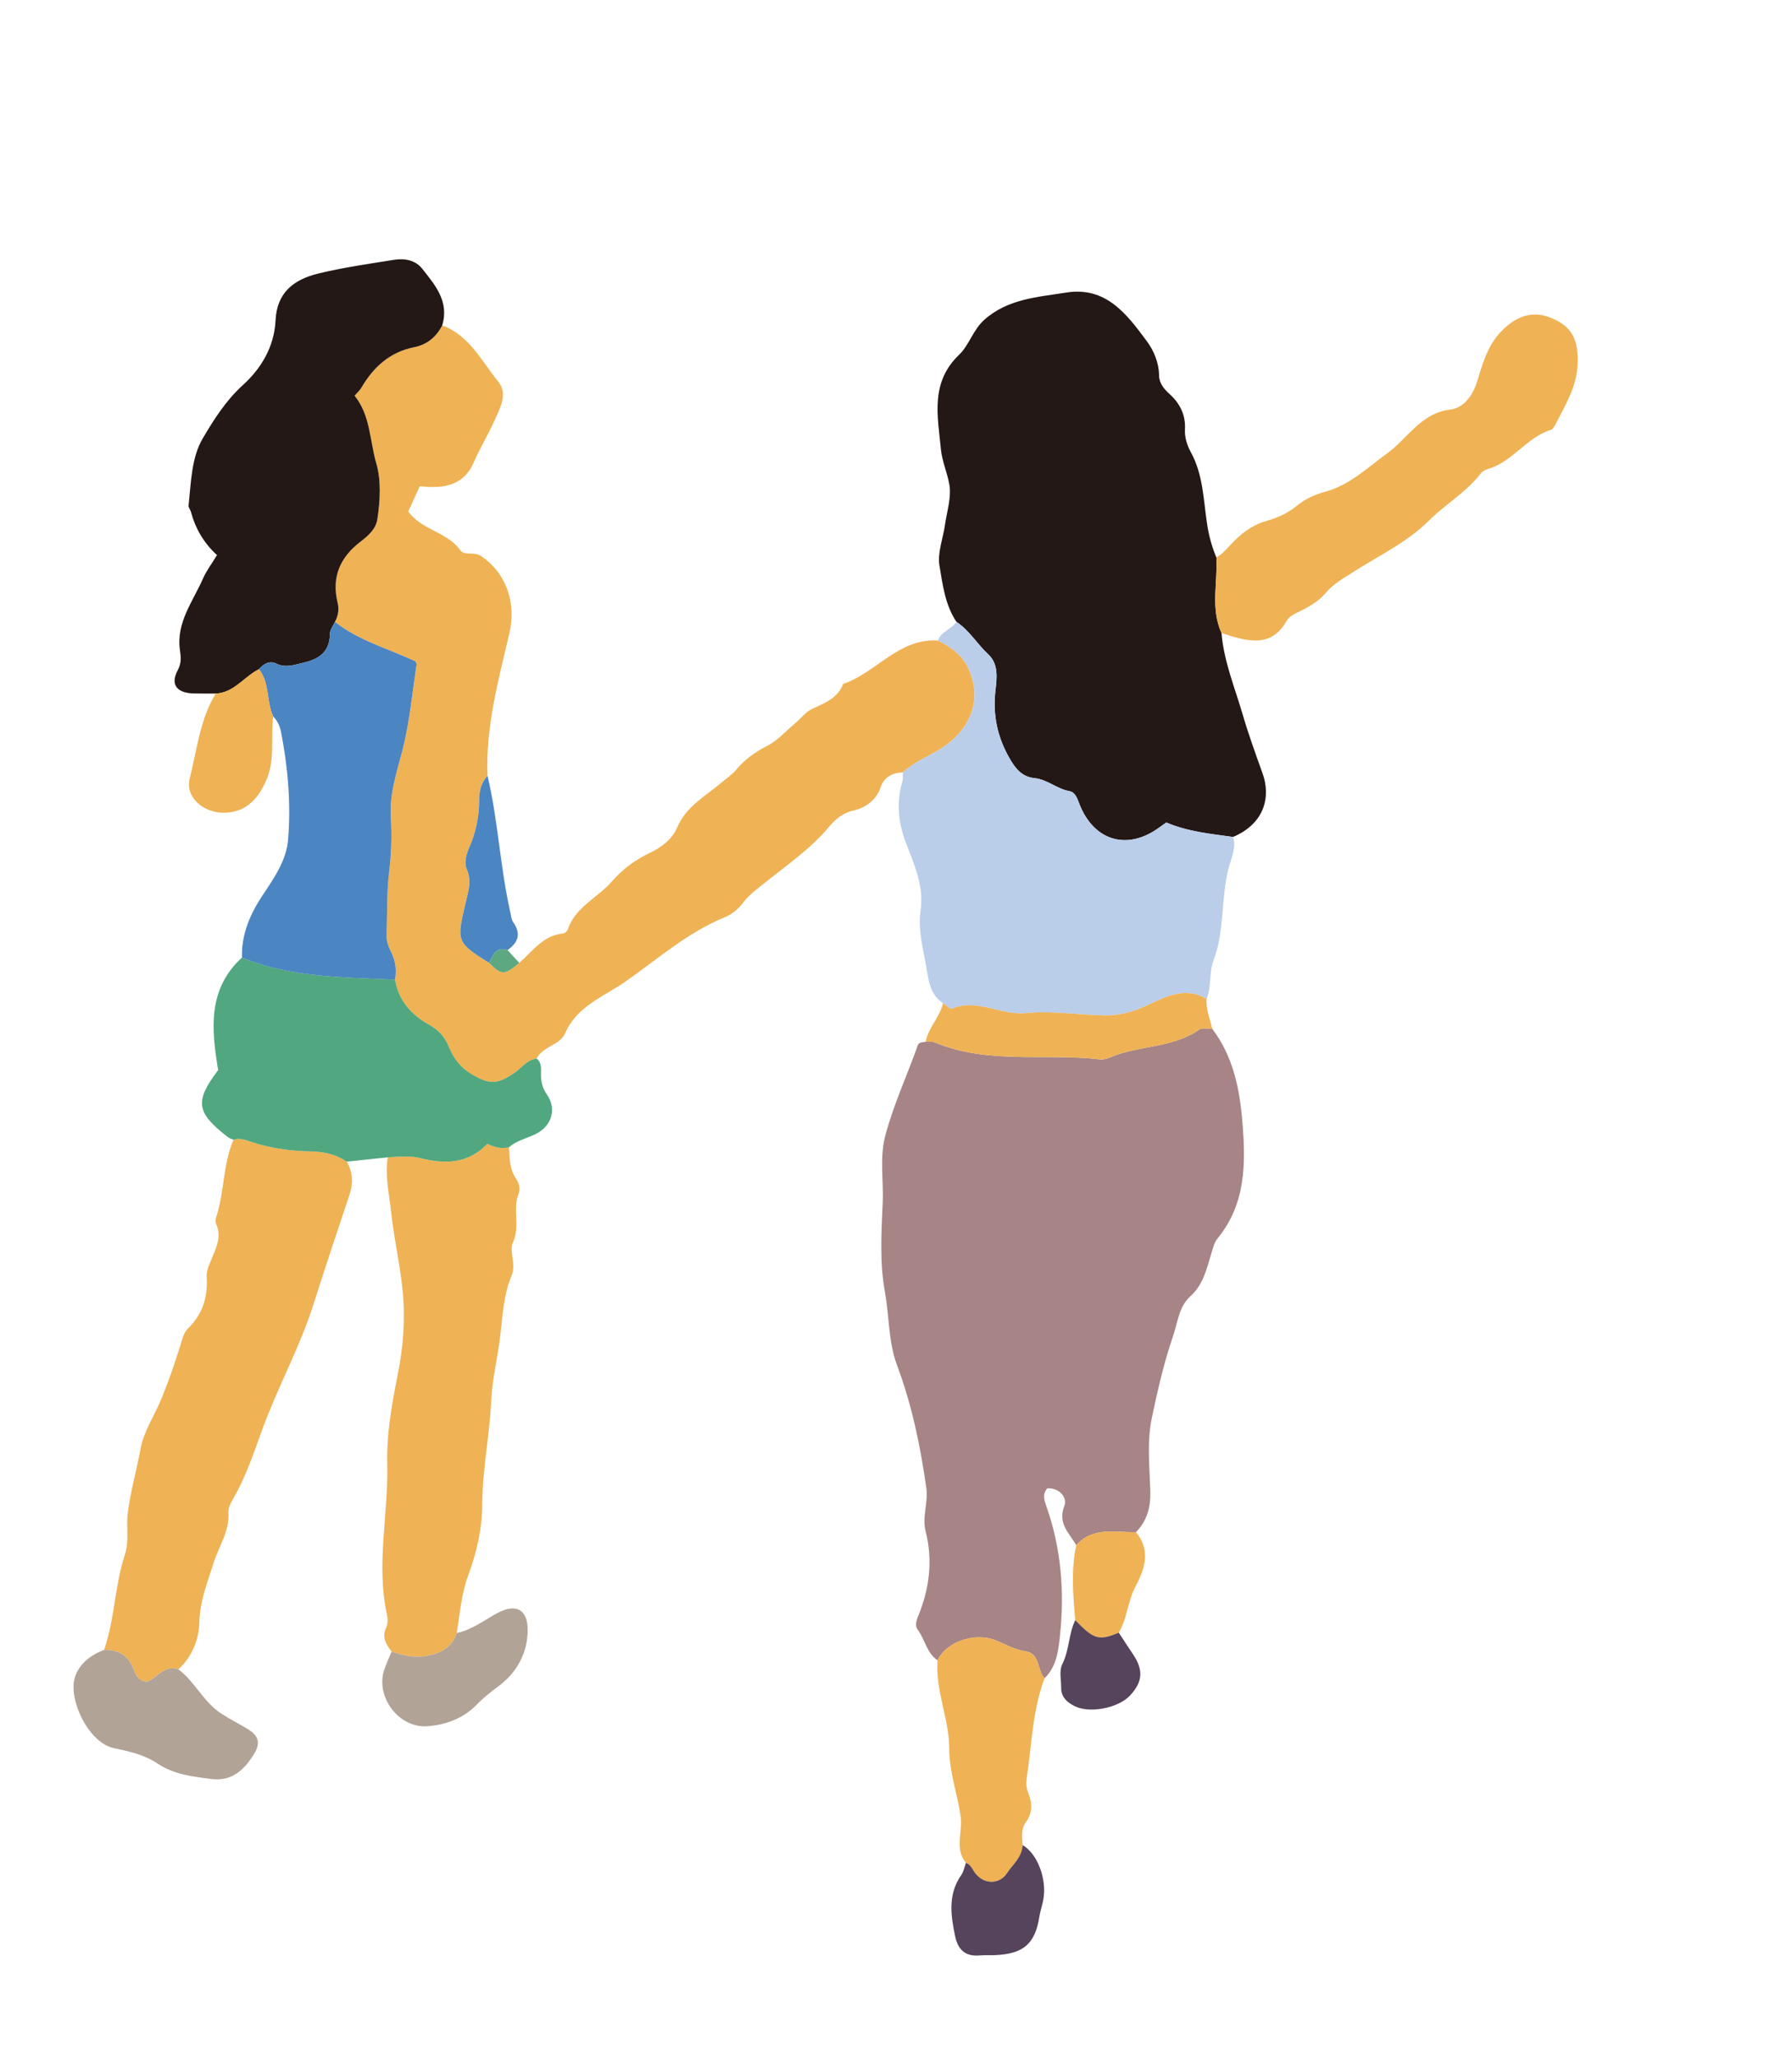
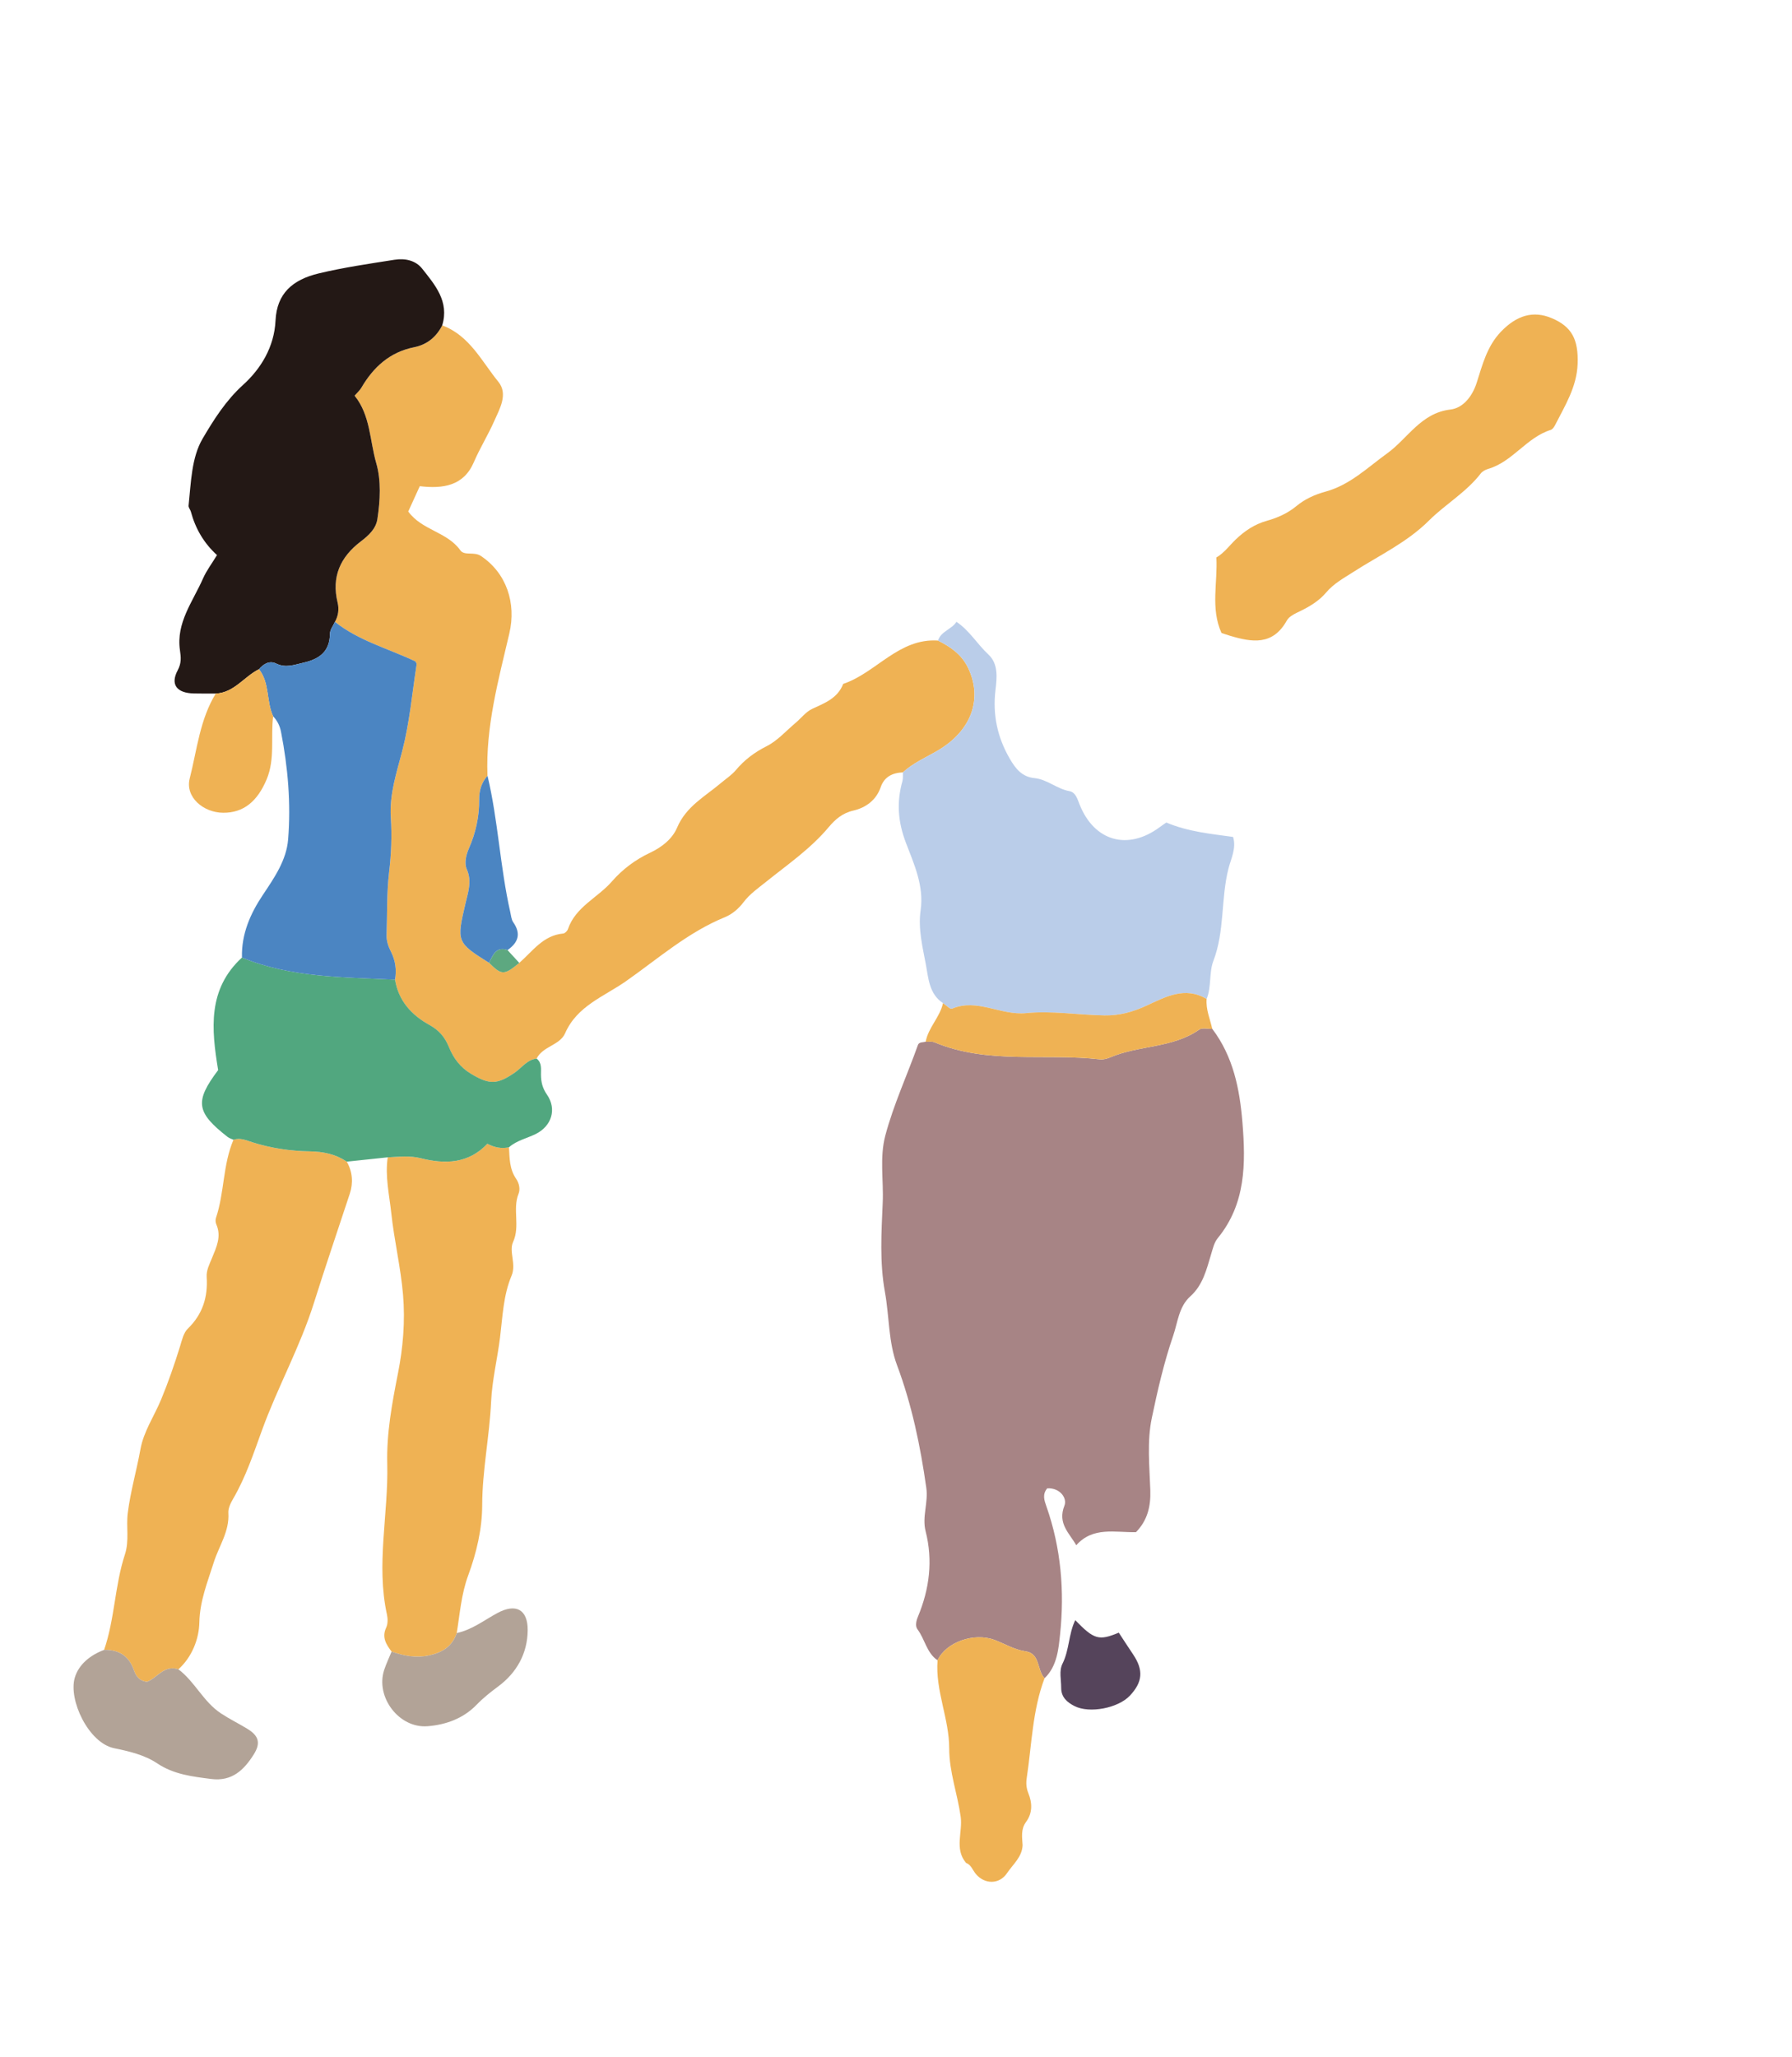
<svg xmlns="http://www.w3.org/2000/svg" id="uuid-e679ee9a-ecb1-4cce-bf78-31aa7b8c3081" viewBox="0 0 122 140">
  <defs>
    <clipPath id="uuid-fce01179-a59a-45c1-a468-44ad1e111e72">
      <rect width="122" height="140" style="fill:none; stroke-width:0px;" />
    </clipPath>
  </defs>
  <g style="clip-path:url(#uuid-fce01179-a59a-45c1-a468-44ad1e111e72);">
    <path d="m63.83,113.008c-.75-.507-.858-1.435-1.365-2.106-.171-.226-.089-.582.03-.869.783-1.884,1.03-3.815.52-5.816-.25-.98.191-1.938.048-2.948-.403-2.854-.982-5.645-1.996-8.357-.591-1.581-.52-3.318-.821-4.975-.366-2.014-.239-4.044-.15-6.09.066-1.518-.223-3.059.18-4.571.564-2.112,1.487-4.097,2.217-6.15.075-.211.338-.175.528-.22.199.009.422-.038.595.035,3.638,1.526,7.515.729,11.264,1.163.232.027.498-.047.719-.141,1.951-.831,4.228-.61,6.049-1.886.205-.144.585-.038.885-.048,1.427,1.886,1.868,4.093,2.053,6.375.226,2.784.233,5.527-1.677,7.863-.252.308-.333.697-.45,1.083-.313,1.031-.552,2.107-1.425,2.888-.781.699-.855,1.78-1.167,2.686-.624,1.814-1.057,3.703-1.45,5.585-.338,1.618-.158,3.281-.103,4.919.037,1.112-.197,2.058-.974,2.856-1.414.034-2.929-.396-4.068.892-.467-.829-1.289-1.474-.805-2.695.205-.517-.314-1.231-1.173-1.179-.34.417-.205.801-.047,1.25.989,2.815,1.233,5.753.925,8.676-.102.971-.196,2.185-1.058,2.999-.53-.546-.279-1.684-1.293-1.831-.768-.111-1.399-.505-2.093-.769-1.42-.541-3.33.15-3.897,1.38Z" style="fill:#a78485; stroke-width:0px;" />
    <path d="m30.106,22.146c1.861.69,2.684,2.444,3.824,3.842.68.835.081,1.85-.286,2.679-.419.946-.973,1.834-1.386,2.794-.692,1.61-2.087,1.818-3.679,1.631-.275.604-.536,1.177-.785,1.723.927,1.282,2.65,1.378,3.547,2.642.275.388.929.071,1.393.38,1.748,1.162,2.425,3.212,1.943,5.271-.746,3.185-1.622,6.365-1.489,9.691-.412.464-.571,1.003-.566,1.624.011,1.149-.235,2.26-.694,3.307-.212.485-.329,1.026-.148,1.439.359.82.087,1.558-.088,2.303-.614,2.622-.609,2.676,1.597,4.058.87.859,1.021.86,2.063.009.91-.793,1.624-1.876,2.99-2.0.118-.011.28-.171.322-.296.521-1.525,2.026-2.136,2.992-3.245.73-.837,1.605-1.489,2.61-1.961.796-.374,1.51-.943,1.83-1.702.61-1.446,1.91-2.13,2.995-3.047.337-.285.721-.532,1.006-.871.586-.698,1.27-1.212,2.1-1.63.734-.37,1.319-1.04,1.964-1.583.382-.321.705-.758,1.14-.959.858-.396,1.729-.721,2.104-1.696,2.254-.758,3.774-3.123,6.453-2.95.854.422,1.607.946,2.042,1.842,1.024,2.111.244,4.295-2.058,5.645-.806.473-1.675.842-2.374,1.485-.707.03-1.264.296-1.509,1.007-.309.897-1.035,1.401-1.855,1.591-.759.175-1.244.604-1.687,1.132-1.226,1.465-2.79,2.537-4.26,3.717-.541.435-1.104.822-1.536,1.389-.33.434-.76.812-1.275,1.023-2.518,1.03-4.543,2.821-6.731,4.356-1.488,1.043-3.323,1.671-4.141,3.541-.362.827-1.528.881-1.941,1.728-.651.074-1.005.619-1.489.952-1.203.829-1.726.833-2.984.079-.723-.433-1.191-1.058-1.49-1.798-.275-.679-.669-1.155-1.326-1.518-1.216-.672-2.116-1.643-2.352-3.089.119-.659.033-1.29-.267-1.889-.181-.361-.318-.73-.304-1.142.048-1.428.001-2.867.17-4.28.149-1.248.196-2.491.117-3.73-.101-1.585.386-3.017.776-4.514.5-1.922.675-3.929.98-5.901.013-.081-.073-.177-.086-.208-1.869-.881-3.857-1.404-5.475-2.692.234-.41.291-.869.184-1.304-.431-1.761.183-3.109,1.576-4.167.526-.4,1.028-.854,1.13-1.521.194-1.27.263-2.631-.077-3.807-.447-1.544-.393-3.251-1.474-4.593.205-.236.357-.366.453-.53.825-1.413,1.94-2.437,3.6-2.768.878-.175,1.507-.693,1.912-1.488Z" style="fill:#efb254; stroke-width:0px;" />
-     <path d="m65.116,42.325c-.775-1.151-.937-2.522-1.157-3.818-.149-.876.24-1.842.373-2.769.131-.917.449-1.871.302-2.745-.134-.798-.501-1.597-.579-2.425-.212-2.247-.739-4.53,1.241-6.421.686-.655.948-1.701,1.724-2.389,1.606-1.422,3.615-1.533,5.559-1.844,2.721-.436,4.134,1.471,5.49,3.298.476.641.83,1.461.841,2.352.007.523.338.917.721,1.263.704.635,1.095,1.43,1.041,2.383-.033.578.165,1.137.4,1.564.842,1.537.855,3.228,1.105,4.876.12.795.323,1.556.634,2.294.096,1.715-.408,3.47.349,5.14.16,1.926.902,3.702,1.437,5.53.398,1.362.884,2.7,1.363,4.037.549,1.532.184,3.379-2.011,4.315-1.525-.212-3.066-.355-4.544-.981-.127.088-.292.197-.451.315-2.171,1.614-4.467.964-5.461-1.561-.149-.379-.27-.815-.689-.891-.851-.154-1.508-.797-2.367-.884-.849-.086-1.285-.627-1.683-1.31-.852-1.464-1.18-2.999-.98-4.689.098-.827.206-1.776-.481-2.415-.763-.709-1.294-1.639-2.176-2.224Z" style="fill:#231815; stroke-width:0px;" />
    <path d="m65.116,42.325c.882.585,1.413,1.515,2.176,2.224.687.639.579,1.588.481,2.415-.2,1.69.128,3.226.98,4.689.398.684.834,1.225,1.683,1.31.859.087,1.516.73,2.367.884.419.076.54.512.689.891.994,2.526,3.29,3.175,5.461,1.561.159-.118.324-.227.451-.315,1.479.626,3.019.769,4.544.981.239.762-.145,1.488-.314,2.154-.525,2.07-.247,4.251-1.027,6.284-.306.798-.119,1.756-.459,2.592-1.475-.892-2.822-.131-4.096.453-.938.43-1.84.682-2.858.664-1.78-.031-3.607-.33-5.317-.157-1.757.178-3.344-1.029-5.067-.299-.127.054-.403-.244-.61-.379-.95-.622-.995-1.716-1.167-2.631-.225-1.202-.538-2.436-.356-3.689.24-1.658-.452-3.151-1.003-4.597-.548-1.439-.639-2.766-.236-4.194.053-.187.023-.396.032-.595.699-.644,1.568-1.013,2.374-1.485,2.302-1.35,3.082-3.534,2.058-5.645-.435-.896-1.189-1.42-2.042-1.842.204-.636.929-.76,1.256-1.275Z" style="fill:#bacde9; stroke-width:0px;" />
    <path d="m30.106,22.146c-.405.795-1.034,1.312-1.912,1.488-1.66.331-2.774,1.356-3.6,2.768-.096.164-.248.294-.453.53,1.081,1.341,1.027,3.048,1.474,4.593.341,1.176.271,2.538.077,3.807-.102.668-.604,1.121-1.13,1.521-1.393,1.059-2.007,2.406-1.576,4.167.106.435.05.894-.184,1.304-.119.269-.337.537-.339.806-.011,1.224-.722,1.729-1.805,1.976-.625.143-1.203.376-1.856.058-.457-.222-.858.02-1.172.386-1.01.5-1.684,1.597-2.942,1.657-.499-.002-.998.004-1.497-.008-1.155-.027-1.611-.605-1.095-1.575.264-.496.226-.879.155-1.364-.274-1.874.879-3.312,1.57-4.885.238-.542.609-1.027.952-1.594-.889-.806-1.47-1.802-1.779-2.955-.038-.142-.17-.282-.156-.411.166-1.56.193-3.264.957-4.562.749-1.272,1.569-2.583,2.755-3.658,1.201-1.088,2.121-2.565,2.208-4.381.088-1.836,1.153-2.778,2.951-3.207,1.701-.406,3.414-.653,5.132-.924.781-.123,1.472.063,1.9.603.876,1.107,1.858,2.24,1.365,3.857Z" style="fill:#231815; stroke-width:0px;" />
    <path d="m7.087,112.299c.728-2.112.723-4.384,1.418-6.5.307-.933.075-1.878.193-2.817.185-1.471.601-2.886.862-4.335.221-1.228.944-2.265,1.409-3.39.492-1.19.907-2.388,1.286-3.611.131-.423.237-.927.532-1.213,1.013-.983,1.373-2.151,1.284-3.517-.03-.458.19-.868.36-1.285.298-.732.658-1.46.299-2.287-.056-.129-.073-.311-.029-.442.583-1.733.465-3.623,1.193-5.323.458-.156.853.034,1.285.171,1.268.401,2.594.598,3.912.618.935.014,1.755.189,2.518.699.394.694.446,1.449.207,2.174-.816,2.479-1.661,4.955-2.443,7.439-.944,2.999-2.472,5.732-3.538,8.67-.566,1.558-1.103,3.185-1.957,4.65-.171.294-.352.657-.331.975.084,1.261-.643,2.252-.994,3.368-.419,1.333-.951,2.609-.982,4.102-.023,1.079-.482,2.326-1.426,3.174-.974-.33-1.471.617-2.143.851-.563-.073-.762-.43-.891-.8-.34-.971-1.025-1.395-2.026-1.372Z" style="fill:#efb254; stroke-width:0px;" />
    <path d="m26.66,112.415c-.368-.488-.68-.967-.368-1.635.117-.251.114-.605.052-.886-.751-3.422.106-6.84.02-10.261-.053-2.087.329-4.13.736-6.194.336-1.702.493-3.506.339-5.313-.16-1.875-.601-3.696-.8-5.55-.134-1.254-.434-2.52-.243-3.803.746-.033,1.496-.127,2.233.058,1.677.422,3.255.381,4.55-.981.495.263.972.347,1.473.239.04.743.032,1.491.487,2.146.207.298.288.709.167,1.008-.43,1.062.122,2.197-.376,3.292-.298.654.234,1.496-.106,2.302-.559,1.327-.604,2.762-.78,4.186-.179,1.452-.54,2.897-.609,4.381-.109,2.355-.601,4.67-.607,7.048-.004,1.608-.385,3.24-.953,4.775-.472,1.275-.565,2.609-.781,3.925-.304.913-.986,1.326-1.889,1.523-.89.193-1.718.028-2.546-.26Z" style="fill:#efb254; stroke-width:0px;" />
    <path d="m34.654,78.088c-.501.108-.978.024-1.473-.239-1.295,1.363-2.873,1.403-4.55.981-.737-.185-1.487-.091-2.233-.058-.929.098-1.858.196-2.787.294-.763-.51-1.583-.684-2.518-.699-1.318-.02-2.644-.217-3.912-.618-.432-.137-.826-.327-1.285-.171-.134-.063-.285-.103-.398-.192-2.155-1.68-2.25-2.419-.647-4.551-.463-2.809-.721-5.506,1.623-7.662,3.347,1.379,6.899,1.332,10.42,1.506.235,1.447,1.135,2.418,2.352,3.089.657.363,1.052.84,1.326,1.518.3.74.768,1.365,1.49,1.798,1.257.754,1.781.75,2.984-.079.484-.334.838-.879,1.489-.952.368.29.29.71.294,1.092.006.499.1.916.409,1.36.683.983.321,2.14-.763,2.678-.607.301-1.294.438-1.821.903Z" style="fill:#51a77f; stroke-width:0px;" />
-     <path d="m26.893,66.681c-3.521-.174-7.074-.127-10.42-1.506-.042-1.599.564-2.982,1.43-4.276.778-1.162,1.599-2.356,1.712-3.761.198-2.457-.012-4.914-.486-7.339-.078-.397-.251-.75-.534-1.044-.475-1.022-.223-2.263-.965-3.205.314-.366.715-.609,1.172-.386.653.318,1.231.085,1.856-.058,1.083-.247,1.794-.752,1.805-1.976.002-.27.221-.537.339-.806,1.618,1.288,3.606,1.811,5.475,2.692.014.031.099.127.086.208-.305,1.972-.48,3.979-.98,5.901-.39,1.497-.877,2.93-.776,4.514.079,1.238.032,2.481-.117,3.73-.169,1.413-.122,2.852-.17,4.28-.014.412.123.781.304,1.142.3.599.386,1.23.267,1.889Z" style="fill:#4b85c2; stroke-width:0px;" />
+     <path d="m26.893,66.681c-3.521-.174-7.074-.127-10.42-1.506-.042-1.599.564-2.982,1.43-4.276.778-1.162,1.599-2.356,1.712-3.761.198-2.457-.012-4.914-.486-7.339-.078-.397-.251-.75-.534-1.044-.475-1.022-.223-2.263-.965-3.205.314-.366.715-.609,1.172-.386.653.318,1.231.085,1.856-.058,1.083-.247,1.794-.752,1.805-1.976.002-.27.221-.537.339-.806,1.618,1.288,3.606,1.811,5.475,2.692.014.031.099.127.086.208-.305,1.972-.48,3.979-.98,5.901-.39,1.497-.877,2.93-.776,4.514.079,1.238.032,2.481-.117,3.73-.169,1.413-.122,2.852-.17,4.28-.014.412.123.781.304,1.142.3.599.386,1.23.267,1.889" style="fill:#4b85c2; stroke-width:0px;" />
    <path d="m83.16,43.084c-.757-1.67-.253-3.426-.349-5.14.529-.306.88-.804,1.31-1.217.617-.593,1.288-1.047,2.147-1.286.702-.196,1.399-.505,1.987-.992.58-.48,1.253-.786,1.982-.985,1.669-.455,2.849-1.63,4.207-2.61,1.389-1.002,2.294-2.748,4.303-2.98.841-.097,1.482-.87,1.787-1.823.389-1.218.702-2.481,1.642-3.465,1.071-1.122,2.204-1.465,3.469-.93,1.36.575,1.821,1.44,1.76,3.114-.057,1.563-.855,2.835-1.532,4.159-.066.129-.172.292-.293.33-1.654.514-2.595,2.17-4.265,2.656-.184.054-.391.163-.504.31-.985,1.281-2.405,2.091-3.513,3.194-1.528,1.521-3.413,2.384-5.155,3.507-.669.431-1.34.786-1.875,1.421-.438.52-1.052.905-1.688,1.218-.354.174-.801.36-.973.67-.954,1.721-2.38,1.484-3.882,1.033-.19-.057-.377-.124-.566-.186Z" style="fill:#efb254; stroke-width:0px;" />
    <path d="m63.83,113.008c.567-1.23,2.477-1.921,3.897-1.38.694.264,1.326.658,2.093.769,1.014.147.763,1.285,1.293,1.831-.827,2.19-.869,4.522-1.214,6.798-.052.341-.029.681.109,1.019.273.674.297,1.35-.158,1.969-.359.488-.265,1.032-.231,1.572-.03.812-.661,1.309-1.061,1.908-.52.778-1.524.775-2.126.051-.215-.259-.313-.617-.668-.754-.799-.956-.215-2.093-.36-3.137-.217-1.557-.782-3.053-.781-4.642.001-2.035-.954-3.945-.793-6.003Z" style="fill:#efb254; stroke-width:0px;" />
    <path d="m7.087,112.299c1-.023,1.685.401,2.026,1.372.13.37.329.727.891.8.672-.234,1.169-1.181,2.143-.851,1.122.842,1.693,2.205,2.892,2.997.586.387,1.208.692,1.802,1.053.783.476.917.976.438,1.738-.664,1.056-1.479,1.859-2.904,1.676-1.283-.165-2.536-.304-3.667-1.06-.87-.582-1.925-.825-2.942-1.035-1.734-.358-3.12-3.277-2.675-4.797.265-.904,1.059-1.546,1.997-1.893Z" style="fill:#b2a397; stroke-width:0px;" />
    <path d="m64.2,68.278c.207.135.483.433.61.379,1.723-.73,3.309.477,5.067.299,1.71-.173,3.537.126,5.317.157,1.019.018,1.92-.233,2.858-.664,1.274-.584,2.62-1.345,4.096-.453-.06.713.233,1.359.384,2.032-.299.01-.679-.096-.885.048-1.821,1.276-4.098,1.055-6.049,1.886-.221.094-.487.168-.719.141-3.749-.434-7.626.363-11.264-1.163-.173-.072-.395-.026-.595-.035.18-.972.972-1.668,1.179-2.627Z" style="fill:#efb254; stroke-width:0px;" />
    <path d="m26.66,112.415c.828.288,1.656.453,2.546.26.904-.196,1.585-.61,1.889-1.523,1.039-.22,1.864-.876,2.771-1.364,1.243-.669,2.069-.255,2.059,1.17-.011,1.571-.742,2.888-2.003,3.824-.523.388-1.019.78-1.471,1.247-.909.938-2.084,1.364-3.342,1.464-1.945.156-3.566-1.992-2.951-3.84.14-.422.333-.826.502-1.239Z" style="fill:#b2a397; stroke-width:0px;" />
    <path d="m17.631,45.55c.742.942.49,2.182.965,3.205-.178,1.423.143,2.886-.439,4.282-.63,1.512-1.58,2.293-2.964,2.283-1.35-.009-2.6-1.069-2.277-2.335.496-1.943.687-4.008,1.773-5.778,1.258-.06,1.932-1.158,2.942-1.657Z" style="fill:#efb254; stroke-width:0px;" />
-     <path d="m65.764,126.79c.355.137.452.495.668.754.601.724,1.606.728,2.126-.051.4-.6,1.031-1.096,1.061-1.908 1.0.563,1.677,2.325,1.408,3.726-.074.388-.206.758-.269,1.157-.288,1.846-1.095,2.522-3.009,2.605-.35.015-.702-.01-1.05.021-.974.086-1.479-.379-1.674-1.309-.302-1.439-.499-2.849.42-4.167.164-.236.216-.55.32-.828Z" style="fill:#55445b; stroke-width:0px;" />
-     <path d="m73.271,105.176c1.139-1.287,2.654-.858,4.068-.892,1.008,1.231.624,2.463-.023,3.675-.535,1.003-.57,2.182-1.149,3.165-1.358.564-1.677.472-2.964-.85-.144-1.702-.293-3.403.068-5.098Z" style="fill:#efb254; stroke-width:0px;" />
    <path d="m33.291,65.531c-2.206-1.382-2.211-1.437-1.597-4.058.174-.745.446-1.484.088-2.303-.181-.413-.064-.954.148-1.439.459-1.047.704-2.158.694-3.307-.006-.62.154-1.16.566-1.624.726,3.058.854,6.215,1.549,9.278.054.237.073.509.204.697.549.786.334,1.384-.391,1.891-.8-.265-.988.363-1.261.865Z" style="fill:#4b85c2; stroke-width:0px;" />
    <path d="m73.203,110.275c1.287,1.323,1.606,1.414,2.964.85.324.493.643.989.973,1.478.719,1.069.658,1.879-.219,2.812-.791.841-2.733,1.23-3.763.71-.494-.25-.916-.593-.913-1.254.003-.549-.154-1.145.088-1.63.473-.946.413-2.028.87-2.965Z" style="fill:#55445b; stroke-width:0px;" />
    <path d="m33.291,65.531c.273-.503.461-1.13,1.261-.865.267.291.535.583.802.874-1.042.851-1.193.85-2.063-.009Z" style="fill:#5da880; stroke-width:0px;" />
  </g>
</svg>